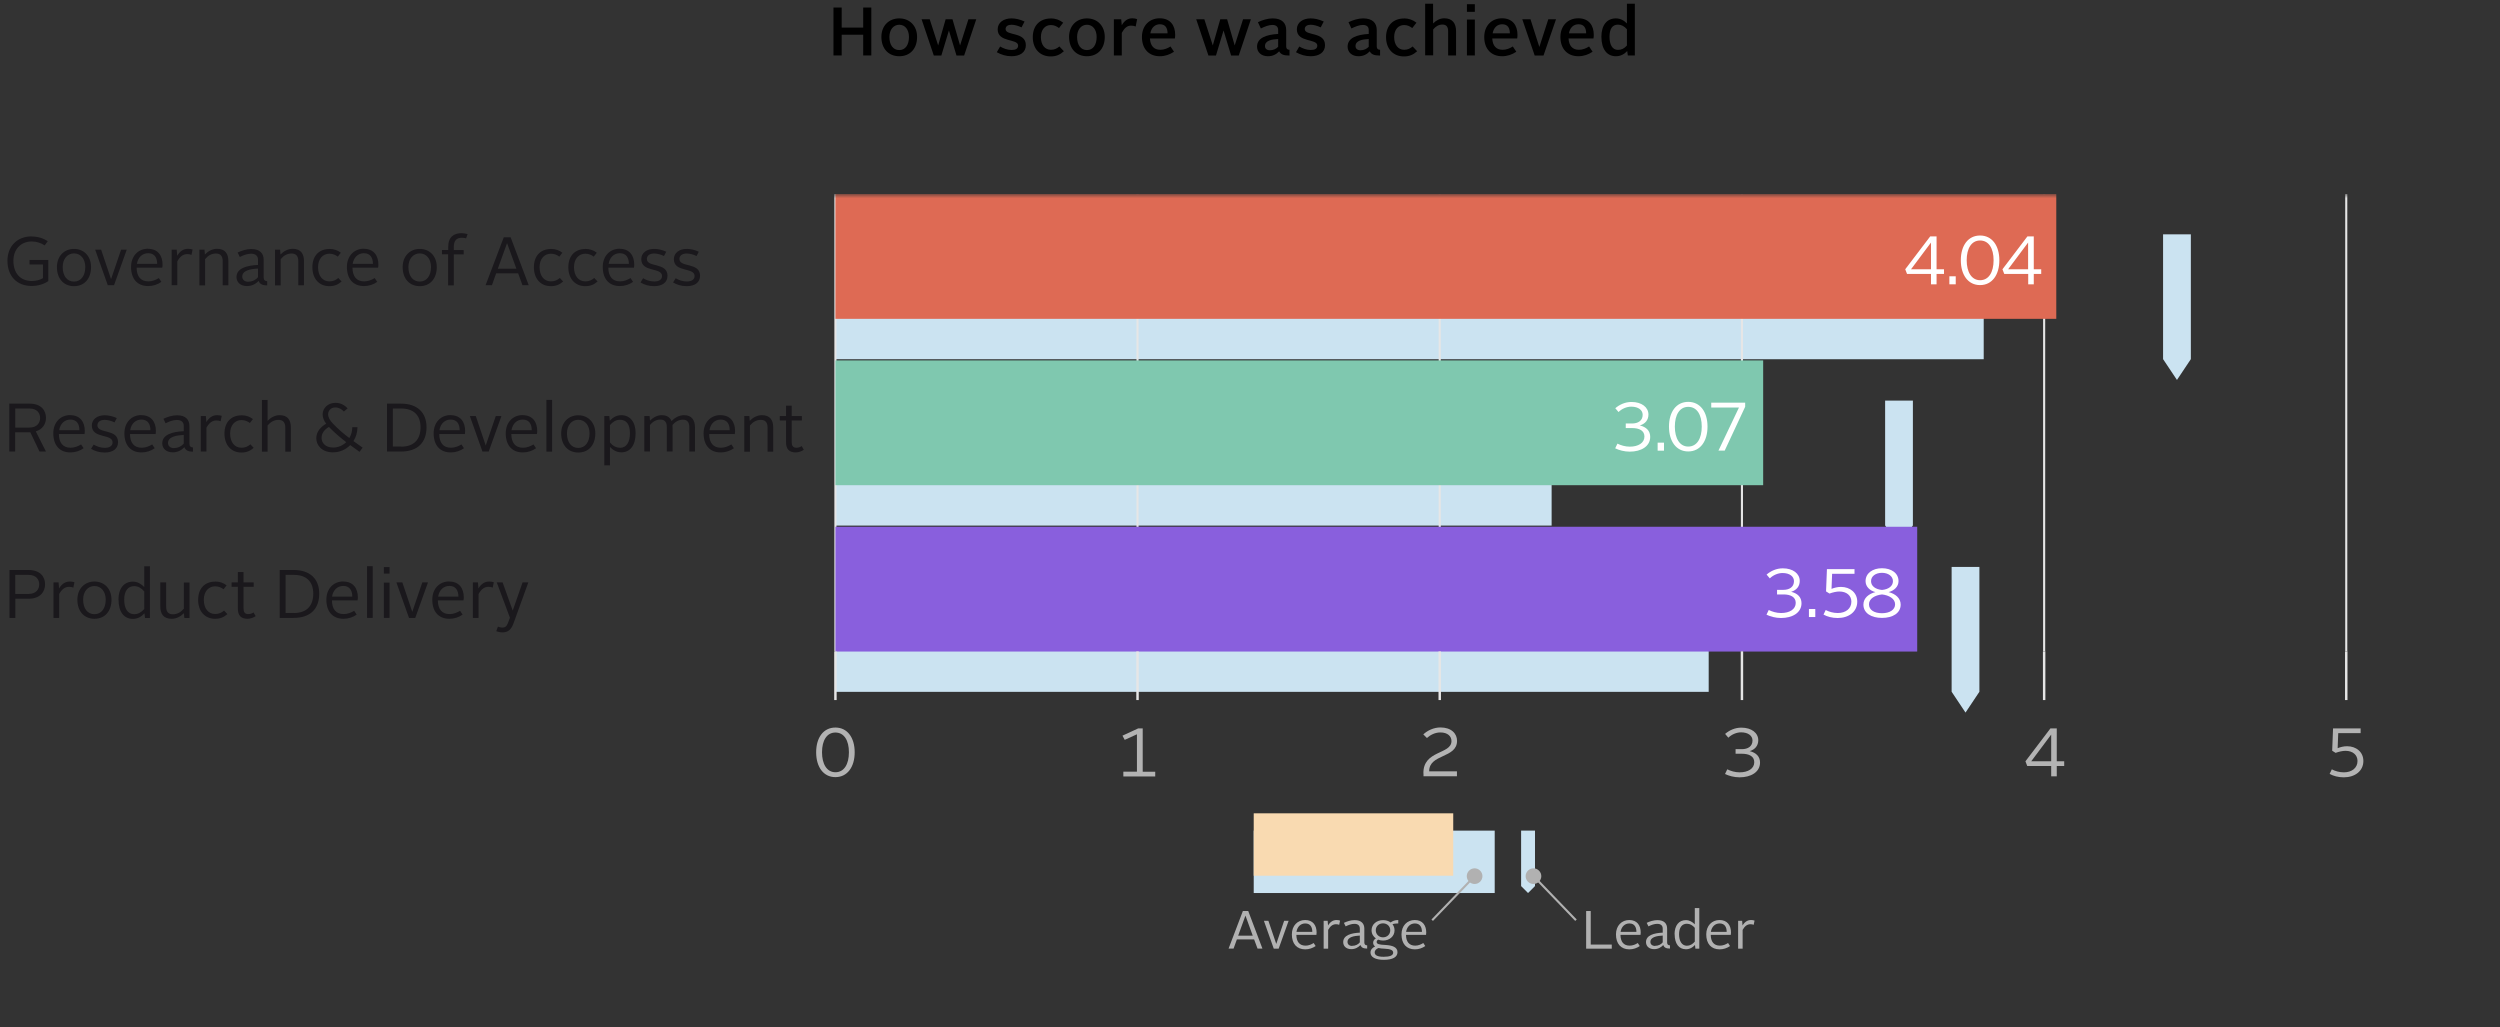
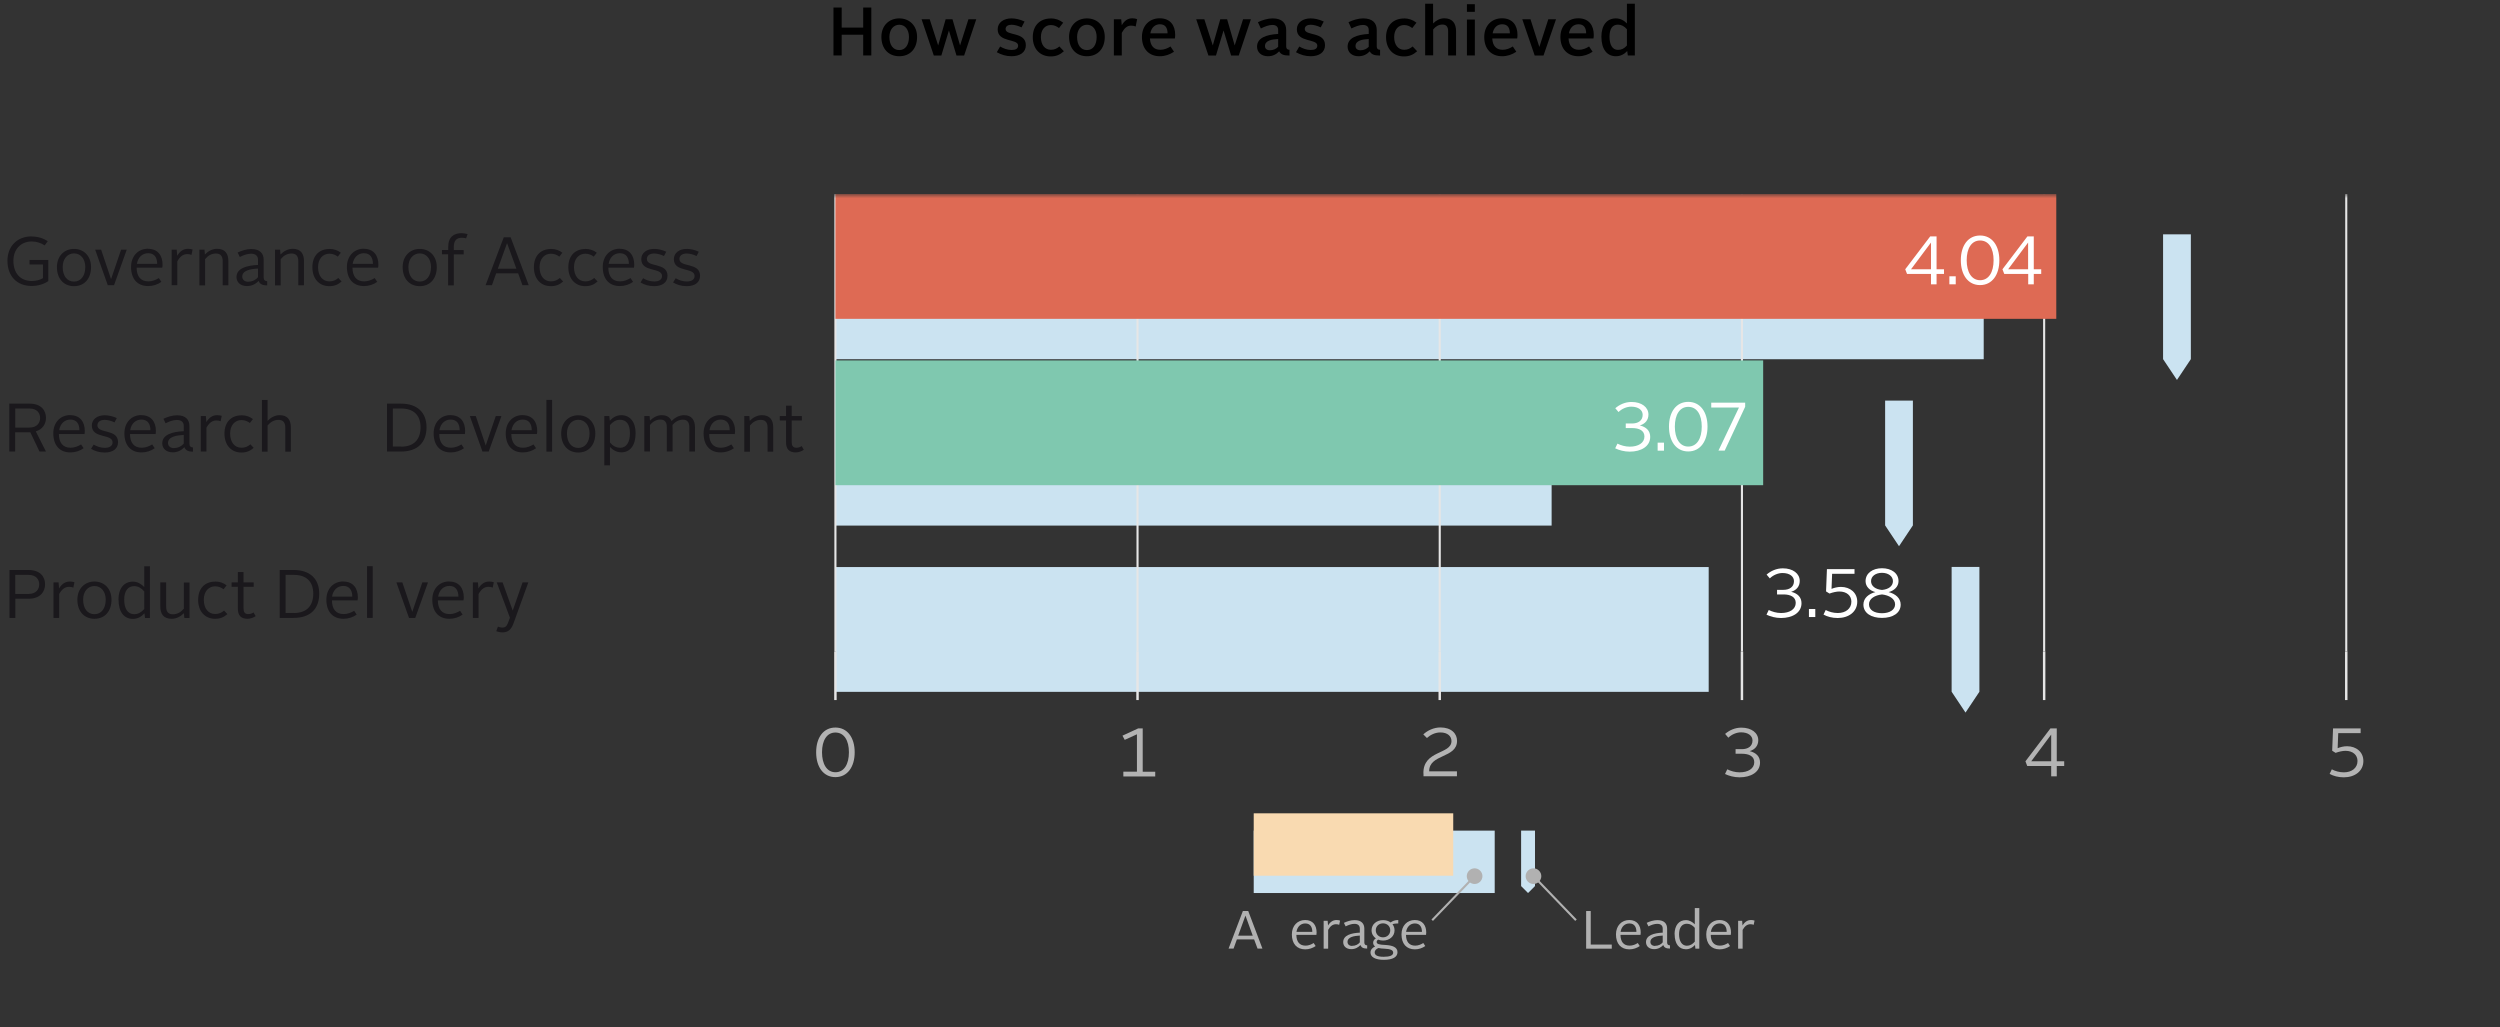
<svg xmlns="http://www.w3.org/2000/svg" width="511" height="210" viewBox="0 0 511 210" fill="none">
  <rect x="0" y="0" width="511" height="210" fill="#333333" stroke="none" />
  <path d="M6.457 48.338C7.697 48.338 8.816 48.677 9.756 49.297L9.136 50.157C8.356 49.657 7.477 49.357 6.497 49.357C4.238 49.357 2.739 50.976 2.739 53.295C2.739 55.814 4.138 57.433 6.497 57.433C7.377 57.433 8.216 57.213 8.776 56.854V54.055H6.038V53.135H9.876V57.453C8.956 58.093 7.757 58.453 6.457 58.453C3.419 58.453 1.52 56.394 1.52 53.295C1.52 50.377 3.479 48.318 6.457 48.318V48.338Z" fill="#1A181C" />
  <path d="M15.133 50.876C17.132 50.876 18.612 52.336 18.612 54.595C18.612 56.993 17.212 58.493 15.133 58.493C13.054 58.493 11.635 56.993 11.635 54.595C11.635 52.336 13.134 50.876 15.133 50.876ZM15.133 57.553C16.533 57.553 17.432 56.374 17.432 54.575C17.432 52.915 16.473 51.796 15.133 51.796C13.794 51.796 12.814 52.895 12.814 54.575C12.814 56.374 13.694 57.553 15.133 57.553Z" fill="#1A181C" />
  <path d="M19.471 51.036H20.671L22.69 57.033H22.71L24.749 51.036H25.908L23.309 58.293H22.03L19.451 51.036H19.471Z" fill="#1A181C" />
  <path d="M30.246 50.856C32.285 50.856 33.225 52.256 33.225 54.095C33.225 54.275 33.205 54.555 33.165 54.715H27.927C27.947 56.494 28.747 57.513 30.326 57.513C31.106 57.513 31.865 57.213 32.465 56.834L32.985 57.613C32.245 58.153 31.286 58.473 30.286 58.473C28.067 58.473 26.788 56.993 26.788 54.575C26.788 52.296 28.267 50.836 30.266 50.836L30.246 50.856ZM27.987 53.935H32.125C32.125 52.736 31.625 51.756 30.286 51.756C29.107 51.756 28.207 52.576 27.987 53.935Z" fill="#1A181C" />
  <path d="M35.064 51.036H36.123L36.223 52.276C36.783 51.316 37.523 50.856 38.442 50.856C38.802 50.856 39.122 50.916 39.362 50.996L39.142 52.096C38.882 51.996 38.602 51.936 38.282 51.936C37.423 51.936 36.783 52.436 36.243 53.415V58.293H35.084V51.036H35.064Z" fill="#1A181C" />
  <path d="M40.721 51.036H41.801L41.881 52.016C42.5 51.376 43.36 50.856 44.38 50.856C46.019 50.856 46.678 51.856 46.678 53.375V58.313H45.519V53.375C45.519 52.436 45.139 51.816 44.14 51.816C43.24 51.816 42.5 52.256 41.921 52.975V58.333H40.761V51.076L40.721 51.036Z" fill="#1A181C" />
  <path d="M52.736 54.155V53.095C52.736 52.376 52.316 51.856 51.316 51.856C50.557 51.856 49.737 52.156 49.017 52.536L48.578 51.616C49.357 51.236 50.397 50.896 51.356 50.896C53.155 50.896 53.895 51.836 53.895 53.115V56.734C53.895 57.233 54.175 57.473 54.615 57.473V58.333C53.595 58.333 53.115 58.053 52.855 57.413C52.296 58.033 51.496 58.473 50.477 58.473C49.197 58.473 48.338 57.733 48.338 56.634C48.338 54.815 50.477 54.255 52.716 54.155H52.736ZM50.757 57.573C51.636 57.573 52.356 57.153 52.736 56.654V54.895C51.276 54.974 49.517 55.234 49.517 56.554C49.517 57.193 50.017 57.593 50.757 57.593V57.573Z" fill="#1A181C" />
  <path d="M56.174 51.036H57.253L57.333 52.016C57.953 51.376 58.813 50.856 59.832 50.856C61.471 50.856 62.131 51.856 62.131 53.375V58.313H60.972V53.375C60.972 52.436 60.592 51.816 59.592 51.816C58.693 51.816 57.953 52.256 57.373 52.975V58.333H56.214V51.076L56.174 51.036Z" fill="#1A181C" />
  <path d="M67.309 50.876C68.268 50.876 69.068 51.176 69.668 51.656L69.048 52.456C68.648 52.156 68.088 51.856 67.329 51.856C65.989 51.856 65.01 52.915 65.01 54.595C65.01 56.394 65.929 57.513 67.329 57.513C68.128 57.513 68.668 57.233 69.148 56.814L69.828 57.533C69.108 58.173 68.368 58.493 67.309 58.493C65.27 58.493 63.85 57.014 63.85 54.615C63.85 52.216 65.29 50.896 67.309 50.896V50.876Z" fill="#1A181C" />
  <path d="M74.365 50.856C76.404 50.856 77.344 52.256 77.344 54.095C77.344 54.275 77.324 54.555 77.284 54.715H72.046C72.066 56.494 72.866 57.513 74.445 57.513C75.225 57.513 75.985 57.213 76.584 56.834L77.104 57.613C76.364 58.153 75.405 58.473 74.405 58.473C72.186 58.473 70.907 56.993 70.907 54.575C70.907 52.296 72.386 50.836 74.385 50.836L74.365 50.856ZM72.086 53.935H76.225C76.225 52.736 75.725 51.756 74.385 51.756C73.206 51.756 72.306 52.576 72.086 53.935Z" fill="#1A181C" />
  <path d="M85.8 50.876C87.799 50.876 89.278 52.336 89.278 54.595C89.278 56.993 87.879 58.493 85.8 58.493C83.721 58.493 82.302 56.993 82.302 54.595C82.302 52.336 83.801 50.876 85.8 50.876ZM85.8 57.553C87.199 57.553 88.099 56.374 88.099 54.575C88.099 52.915 87.139 51.796 85.8 51.796C84.461 51.796 83.481 52.895 83.481 54.575C83.481 56.374 84.361 57.553 85.8 57.553Z" fill="#1A181C" />
  <path d="M91.617 51.976H90.338V51.096H91.617V50.477C91.617 48.398 92.777 47.658 94.396 47.658C94.796 47.658 95.275 47.758 95.575 47.858L95.275 48.717C95.056 48.657 94.736 48.597 94.416 48.597C93.356 48.597 92.757 49.137 92.757 50.477V51.116H94.776V51.996H92.757V58.333H91.597V51.996L91.617 51.976Z" fill="#1A181C" />
  <path d="M102.952 48.498H104.371L108.07 58.293H106.79L105.911 55.874H101.413L100.553 58.293H99.254L102.972 48.498H102.952ZM101.752 54.934H105.551L103.652 49.717H103.632L101.752 54.934Z" fill="#1A181C" />
  <path d="M112.587 50.876C113.547 50.876 114.347 51.176 114.946 51.656L114.327 52.456C113.927 52.156 113.367 51.856 112.607 51.856C111.268 51.856 110.288 52.915 110.288 54.595C110.288 56.394 111.208 57.513 112.607 57.513C113.407 57.513 113.947 57.233 114.427 56.814L115.106 57.533C114.387 58.173 113.647 58.493 112.587 58.493C110.548 58.493 109.129 57.014 109.129 54.615C109.129 52.216 110.568 50.896 112.587 50.896V50.876Z" fill="#1A181C" />
  <path d="M119.624 50.876C120.584 50.876 121.383 51.176 121.983 51.656L121.363 52.456C120.963 52.156 120.404 51.856 119.644 51.856C118.305 51.856 117.325 52.915 117.325 54.595C117.325 56.394 118.245 57.513 119.644 57.513C120.444 57.513 120.983 57.233 121.463 56.814L122.143 57.533C121.423 58.173 120.684 58.493 119.624 58.493C117.585 58.493 116.166 57.014 116.166 54.615C116.166 52.216 117.605 50.896 119.624 50.896V50.876Z" fill="#1A181C" />
  <path d="M126.661 50.856C128.7 50.856 129.639 52.256 129.639 54.095C129.639 54.275 129.619 54.555 129.579 54.715H124.342C124.362 56.494 125.161 57.513 126.741 57.513C127.52 57.513 128.28 57.213 128.88 56.834L129.399 57.613C128.66 58.153 127.7 58.473 126.701 58.473C124.482 58.473 123.202 56.993 123.202 54.575C123.202 52.296 124.682 50.836 126.681 50.836L126.661 50.856ZM124.402 53.935H128.54C128.54 52.736 128.04 51.756 126.701 51.756C125.521 51.756 124.622 52.576 124.402 53.935Z" fill="#1A181C" />
  <path d="M131.459 56.874C132.038 57.233 132.858 57.533 133.717 57.533C134.717 57.533 135.317 57.133 135.317 56.414C135.317 54.595 131.079 55.734 131.079 52.975C131.079 51.676 132.198 50.876 133.697 50.876C134.517 50.876 135.397 51.076 136.176 51.456L135.717 52.336C135.137 52.036 134.337 51.816 133.697 51.816C132.818 51.816 132.218 52.236 132.218 52.935C132.218 54.735 136.436 53.555 136.436 56.374C136.436 57.713 135.397 58.493 133.697 58.493C132.618 58.493 131.658 58.193 130.919 57.733L131.439 56.894L131.459 56.874Z" fill="#1A181C" />
  <path d="M138.115 56.874C138.695 57.233 139.515 57.533 140.374 57.533C141.374 57.533 141.974 57.133 141.974 56.414C141.974 54.595 137.736 55.734 137.736 52.975C137.736 51.676 138.855 50.876 140.354 50.876C141.174 50.876 142.054 51.076 142.833 51.456L142.373 52.336C141.794 52.036 140.994 51.816 140.354 51.816C139.475 51.816 138.875 52.236 138.875 52.935C138.875 54.735 143.093 53.555 143.093 56.374C143.093 57.713 142.054 58.493 140.354 58.493C139.275 58.493 138.315 58.193 137.576 57.733L138.095 56.894L138.115 56.874Z" fill="#1A181C" />
  <path d="M1.919 82.501H6.018C8.516 82.501 9.396 83.981 9.396 85.42C9.396 86.6 8.756 87.739 7.317 88.179L9.396 92.297H8.077L6.197 88.359H3.099V92.297H1.899V82.501H1.919ZM5.998 87.399C7.577 87.399 8.197 86.42 8.197 85.44C8.197 84.461 7.597 83.501 6.018 83.501H3.119V87.399H5.998Z" fill="#1A181C" />
  <path d="M14.354 84.86C16.393 84.86 17.332 86.26 17.332 88.099C17.332 88.279 17.312 88.559 17.272 88.719H12.035C12.055 90.498 12.854 91.517 14.434 91.517C15.213 91.517 15.973 91.217 16.573 90.838L17.092 91.617C16.353 92.157 15.393 92.477 14.394 92.477C12.175 92.477 10.895 90.998 10.895 88.579C10.895 86.3 12.374 84.84 14.374 84.84L14.354 84.86ZM12.095 87.939H16.233C16.233 86.74 15.733 85.76 14.394 85.76C13.214 85.76 12.315 86.58 12.095 87.939Z" fill="#1A181C" />
  <path d="M19.151 90.878C19.731 91.237 20.551 91.537 21.41 91.537C22.41 91.537 23.009 91.137 23.009 90.418C23.009 88.599 18.771 89.738 18.771 86.979C18.771 85.68 19.891 84.88 21.39 84.88C22.21 84.88 23.09 85.08 23.869 85.46L23.409 86.34C22.83 86.04 22.03 85.82 21.39 85.82C20.511 85.82 19.911 86.24 19.911 86.939C19.911 88.739 24.129 87.559 24.129 90.378C24.129 91.717 23.09 92.497 21.39 92.497C20.311 92.497 19.351 92.197 18.612 91.737L19.131 90.897L19.151 90.878Z" fill="#1A181C" />
  <path d="M28.887 84.86C30.926 84.86 31.865 86.26 31.865 88.099C31.865 88.279 31.845 88.559 31.805 88.719H26.568C26.588 90.498 27.387 91.517 28.967 91.517C29.746 91.517 30.506 91.217 31.106 90.838L31.625 91.617C30.886 92.157 29.926 92.477 28.927 92.477C26.708 92.477 25.428 90.998 25.428 88.579C25.428 86.3 26.908 84.84 28.907 84.84L28.887 84.86ZM26.608 87.939H30.746C30.746 86.74 30.246 85.76 28.907 85.76C27.727 85.76 26.828 86.58 26.608 87.939Z" fill="#1A181C" />
  <path d="M37.563 88.139V87.079C37.563 86.36 37.143 85.84 36.143 85.84C35.384 85.84 34.564 86.14 33.844 86.52L33.405 85.6C34.184 85.22 35.224 84.88 36.183 84.88C37.983 84.88 38.722 85.82 38.722 87.099V90.718C38.722 91.217 39.002 91.457 39.442 91.457V92.317C38.422 92.317 37.943 92.037 37.683 91.397C37.123 92.017 36.323 92.457 35.304 92.457C34.024 92.457 33.165 91.717 33.165 90.618C33.165 88.799 35.304 88.239 37.543 88.139H37.563ZM35.584 91.577C36.463 91.577 37.183 91.157 37.563 90.658V88.898C36.103 88.978 34.344 89.238 34.344 90.558C34.344 91.197 34.844 91.597 35.584 91.597V91.577Z" fill="#1A181C" />
  <path d="M41.021 85.04H42.081L42.181 86.28C42.74 85.32 43.48 84.86 44.4 84.86C44.759 84.86 45.079 84.92 45.319 85L45.099 86.1C44.839 86 44.559 85.94 44.239 85.94C43.38 85.94 42.74 86.44 42.2 87.419V92.297H41.041V85.04H41.021Z" fill="#1A181C" />
  <path d="M49.337 84.88C50.297 84.88 51.096 85.18 51.696 85.66L51.076 86.46C50.676 86.16 50.117 85.86 49.357 85.86C48.018 85.86 47.038 86.919 47.038 88.599C47.038 90.398 47.958 91.517 49.357 91.517C50.157 91.517 50.697 91.237 51.176 90.818L51.856 91.537C51.136 92.177 50.397 92.497 49.337 92.497C47.298 92.497 45.879 91.017 45.879 88.619C45.879 86.22 47.318 84.9 49.337 84.9V84.88Z" fill="#1A181C" />
  <path d="M53.535 81.742H54.695V86.02C55.314 85.38 56.154 84.86 57.154 84.86C58.813 84.86 59.452 85.86 59.452 87.379V92.317H58.313V87.379C58.313 86.44 57.933 85.82 56.914 85.82C56.034 85.82 55.294 86.26 54.695 86.959V92.317H53.535V81.742Z" fill="#1A181C" />
-   <path d="M66.669 86.6C66.209 86 65.949 85.38 65.949 84.701C65.949 83.421 67.009 82.342 68.568 82.342C69.648 82.342 70.467 82.821 71.047 83.481L70.287 84.121C69.847 83.621 69.248 83.281 68.528 83.281C67.629 83.281 67.069 83.941 67.069 84.68C67.069 85.3 67.429 85.92 67.988 86.52C69.028 87.619 70.147 88.599 71.407 89.538C71.787 88.898 72.007 88.139 72.007 87.319H73.066C73.066 88.359 72.766 89.338 72.246 90.158C72.846 90.598 73.486 91.058 74.126 91.497L73.486 92.357C72.846 91.917 72.226 91.457 71.587 90.978C70.687 91.897 69.468 92.457 68.048 92.457C65.829 92.457 64.65 91.058 64.65 89.578C64.65 88.219 65.57 87.239 66.709 86.58L66.669 86.6ZM67.249 87.259C66.369 87.759 65.729 88.499 65.729 89.498C65.729 90.558 66.549 91.477 68.088 91.477C69.128 91.477 70.067 91.058 70.767 90.378C69.528 89.418 68.328 88.399 67.249 87.279V87.259Z" fill="#1A181C" />
  <path d="M79.103 82.501H81.942C85.34 82.501 87.179 84.341 87.179 87.339C87.179 90.338 85.48 92.297 81.942 92.297H79.103V82.501ZM82.002 91.297C84.641 91.297 85.96 89.798 85.96 87.339C85.96 84.88 84.561 83.501 82.002 83.501H80.303V91.277H82.002V91.297Z" fill="#1A181C" />
  <path d="M92.097 84.86C94.136 84.86 95.076 86.26 95.076 88.099C95.076 88.279 95.056 88.559 95.016 88.719H89.778C89.798 90.498 90.598 91.517 92.177 91.517C92.957 91.517 93.716 91.217 94.316 90.838L94.836 91.617C94.096 92.157 93.136 92.477 92.137 92.477C89.918 92.477 88.639 90.998 88.639 88.579C88.639 86.3 90.118 84.84 92.117 84.84L92.097 84.86ZM89.818 87.939H93.956C93.956 86.74 93.456 85.76 92.117 85.76C90.938 85.76 90.038 86.58 89.818 87.939Z" fill="#1A181C" />
  <path d="M96.055 85.04H97.255L99.274 91.037H99.294L101.333 85.04H102.492L99.893 92.297H98.614L96.035 85.04H96.055Z" fill="#1A181C" />
  <path d="M106.83 84.86C108.869 84.86 109.809 86.26 109.809 88.099C109.809 88.279 109.789 88.559 109.749 88.719H104.511C104.531 90.498 105.331 91.517 106.91 91.517C107.69 91.517 108.449 91.217 109.049 90.838L109.569 91.617C108.829 92.157 107.87 92.477 106.87 92.477C104.651 92.477 103.372 90.998 103.372 88.579C103.372 86.3 104.851 84.84 106.85 84.84L106.83 84.86ZM104.551 87.939H108.689C108.689 86.74 108.189 85.76 106.85 85.76C105.671 85.76 104.771 86.58 104.551 87.939Z" fill="#1A181C" />
  <path d="M111.688 81.742H112.847V92.317H111.688V81.742Z" fill="#1A181C" />
  <path d="M118.205 84.88C120.204 84.88 121.683 86.34 121.683 88.599C121.683 90.998 120.284 92.497 118.205 92.497C116.126 92.497 114.706 90.998 114.706 88.599C114.706 86.34 116.206 84.88 118.205 84.88ZM118.205 91.557C119.604 91.557 120.504 90.378 120.504 88.579C120.504 86.919 119.544 85.8 118.205 85.8C116.865 85.8 115.886 86.899 115.886 88.579C115.886 90.378 116.765 91.557 118.205 91.557Z" fill="#1A181C" />
  <path d="M124.662 95.116H123.522V85.04H124.542L124.642 86C125.241 85.34 126.021 84.86 126.981 84.86C128.74 84.86 129.919 86.2 129.919 88.539C129.919 91.037 128.8 92.457 127.001 92.457C126.041 92.457 125.281 91.997 124.682 91.357V95.096L124.662 95.116ZM126.721 91.537C128.04 91.537 128.76 90.398 128.76 88.559C128.76 86.719 128.02 85.8 126.721 85.8C125.901 85.8 125.261 86.22 124.682 86.879V90.458C125.261 91.138 125.941 91.517 126.741 91.517L126.721 91.537Z" fill="#1A181C" />
  <path d="M131.698 85.04H132.778L132.858 85.98C133.478 85.36 134.317 84.86 135.257 84.86C136.316 84.86 136.956 85.32 137.256 86.06C137.955 85.36 138.835 84.86 139.835 84.86C141.374 84.86 142.054 85.86 142.054 87.359V92.297H140.894V87.319C140.894 86.38 140.534 85.78 139.575 85.78C138.775 85.78 138.035 86.18 137.456 86.859C137.456 87.019 137.476 87.219 137.476 87.399V92.277H136.296V87.299C136.296 86.36 135.936 85.76 134.977 85.76C134.157 85.76 133.398 86.18 132.858 86.879V92.277H131.698V85.02V85.04Z" fill="#1A181C" />
  <path d="M147.271 84.86C149.31 84.86 150.25 86.26 150.25 88.099C150.25 88.279 150.23 88.559 150.19 88.719H144.952C144.972 90.498 145.772 91.517 147.351 91.517C148.131 91.517 148.89 91.217 149.49 90.838L150.01 91.617C149.27 92.157 148.311 92.477 147.311 92.477C145.092 92.477 143.813 90.998 143.813 88.579C143.813 86.3 145.292 84.84 147.291 84.84L147.271 84.86ZM145.012 87.939H149.15C149.15 86.74 148.65 85.76 147.311 85.76C146.132 85.76 145.232 86.58 145.012 87.939Z" fill="#1A181C" />
  <path d="M152.089 85.04H153.168L153.248 86.02C153.868 85.38 154.728 84.86 155.747 84.86C157.386 84.86 158.046 85.86 158.046 87.379V92.317H156.887V87.379C156.887 86.44 156.507 85.82 155.507 85.82C154.608 85.82 153.868 86.26 153.288 86.979V92.337H152.129V85.08L152.089 85.04Z" fill="#1A181C" />
  <path d="M160.665 85.94H159.385V85.04H160.665V82.921H161.824V85.04H163.903V85.94H161.824V90.358C161.824 91.097 162.084 91.517 162.784 91.517C163.184 91.517 163.543 91.397 163.863 91.177L164.303 91.937C163.863 92.237 163.244 92.477 162.644 92.477C161.264 92.477 160.665 91.757 160.665 90.378V85.94Z" fill="#1A181C" />
  <path d="M1.919 116.505H5.818C8.316 116.505 9.216 117.985 9.216 119.424C9.216 120.863 8.316 122.383 5.818 122.383H3.139V126.301H1.939V116.505H1.919ZM5.798 121.403C7.417 121.403 8.017 120.404 8.017 119.444C8.017 118.485 7.417 117.505 5.818 117.505H3.119V121.403H5.798Z" fill="#1A181C" />
  <path d="M10.915 119.044H11.975L12.075 120.284C12.634 119.324 13.374 118.864 14.294 118.864C14.653 118.864 14.973 118.924 15.213 119.004L14.993 120.104C14.733 120.004 14.454 119.944 14.134 119.944C13.274 119.944 12.634 120.444 12.095 121.423V126.301H10.935V119.044H10.915Z" fill="#1A181C" />
  <path d="M19.311 118.864C21.31 118.864 22.79 120.324 22.79 122.583C22.79 124.982 21.39 126.481 19.311 126.481C17.232 126.481 15.813 124.982 15.813 122.583C15.813 120.324 17.312 118.864 19.311 118.864ZM19.311 125.541C20.711 125.541 21.61 124.362 21.61 122.563C21.61 120.903 20.651 119.784 19.311 119.784C17.972 119.784 16.992 120.883 16.992 122.563C16.992 124.362 17.872 125.541 19.311 125.541Z" fill="#1A181C" />
  <path d="M24.209 122.563C24.209 120.224 25.388 118.884 27.168 118.884C28.107 118.884 28.867 119.364 29.486 119.984V115.746H30.646V126.321H29.646L29.526 125.361C28.907 126.041 28.147 126.501 27.168 126.501C25.348 126.501 24.229 125.081 24.229 122.583L24.209 122.563ZM29.486 124.462V120.883C28.907 120.224 28.247 119.804 27.427 119.804C26.148 119.804 25.388 120.803 25.388 122.563C25.388 124.402 26.108 125.541 27.427 125.541C28.227 125.541 28.887 125.161 29.486 124.482V124.462Z" fill="#1A181C" />
  <path d="M32.805 119.044H33.964V123.982C33.964 124.922 34.304 125.561 35.344 125.561C36.243 125.561 36.983 125.121 37.583 124.402V119.064H38.742V126.321H37.683L37.583 125.341C36.963 125.981 36.103 126.481 35.084 126.481C33.425 126.481 32.765 125.481 32.765 123.962V119.044H32.805Z" fill="#1A181C" />
  <path d="M43.96 118.864C44.919 118.864 45.719 119.164 46.319 119.644L45.699 120.444C45.299 120.144 44.739 119.844 43.98 119.844C42.64 119.844 41.661 120.903 41.661 122.583C41.661 124.382 42.58 125.501 43.98 125.501C44.779 125.501 45.319 125.221 45.799 124.802L46.478 125.521C45.759 126.161 45.019 126.481 43.96 126.481C41.921 126.481 40.501 125.001 40.501 122.603C40.501 120.204 41.941 118.884 43.96 118.884V118.864Z" fill="#1A181C" />
  <path d="M48.617 119.944H47.338V119.044H48.617V116.925H49.777V119.044H51.856V119.944H49.777V124.362C49.777 125.101 50.037 125.521 50.736 125.521C51.136 125.521 51.496 125.401 51.816 125.181L52.256 125.941C51.816 126.241 51.196 126.481 50.596 126.481C49.217 126.481 48.617 125.761 48.617 124.382V119.944Z" fill="#1A181C" />
  <path d="M57.173 116.505H60.012C63.41 116.505 65.25 118.345 65.25 121.343C65.25 124.342 63.55 126.301 60.012 126.301H57.173V116.505ZM60.072 125.301C62.711 125.301 64.03 123.802 64.03 121.343C64.03 118.884 62.631 117.505 60.072 117.505H58.373V125.281H60.072V125.301Z" fill="#1A181C" />
  <path d="M70.167 118.864C72.206 118.864 73.146 120.264 73.146 122.103C73.146 122.283 73.126 122.563 73.086 122.723H67.848C67.868 124.502 68.668 125.521 70.247 125.521C71.027 125.521 71.787 125.221 72.386 124.842L72.906 125.621C72.166 126.161 71.207 126.481 70.207 126.481C67.988 126.481 66.709 125.002 66.709 122.583C66.709 120.304 68.188 118.844 70.187 118.844L70.167 118.864ZM67.888 121.943H72.007C72.007 120.744 71.507 119.764 70.167 119.764C68.988 119.764 68.088 120.584 67.868 121.943H67.888Z" fill="#1A181C" />
  <path d="M75.025 115.726H76.184V126.301H75.025V115.726Z" fill="#1A181C" />
-   <path d="M78.463 115.906H79.623V117.245H78.463V115.906ZM78.463 119.084H79.623V126.301H78.463V119.084Z" fill="#1A181C" />
  <path d="M81.042 119.044H82.242L84.261 125.041H84.281L86.32 119.044H87.479L84.88 126.301H83.601L81.022 119.044H81.042Z" fill="#1A181C" />
  <path d="M91.817 118.864C93.856 118.864 94.796 120.264 94.796 122.103C94.796 122.283 94.776 122.563 94.736 122.723H89.498C89.518 124.502 90.318 125.521 91.897 125.521C92.677 125.521 93.436 125.221 94.036 124.842L94.556 125.621C93.816 126.161 92.857 126.481 91.857 126.481C89.638 126.481 88.359 125.002 88.359 122.583C88.359 120.304 89.838 118.844 91.837 118.844L91.817 118.864ZM89.558 121.943H93.696C93.696 120.744 93.197 119.764 91.857 119.764C90.678 119.764 89.778 120.584 89.558 121.943Z" fill="#1A181C" />
  <path d="M96.635 119.044H97.694L97.794 120.284C98.354 119.324 99.094 118.864 100.013 118.864C100.373 118.864 100.693 118.924 100.933 119.004L100.713 120.104C100.453 120.004 100.173 119.944 99.853 119.944C98.994 119.944 98.354 120.444 97.814 121.423V126.301H96.655V119.044H96.635Z" fill="#1A181C" />
  <path d="M102.652 128.28C103.192 128.28 103.532 128.08 103.792 127.42L104.231 126.261L101.533 119.044H102.732L104.791 124.782H104.811L106.81 119.044H107.99L104.931 127.5C104.411 128.88 103.672 129.26 102.692 129.26C102.252 129.26 101.772 129.16 101.433 129.02L101.772 128.08C102.052 128.2 102.372 128.28 102.652 128.28Z" fill="#1A181C" />
  <path d="M170.76 47.918H405.47V73.426H170.76L170.76 47.918Z" fill="#CBE3F1" />
  <path d="M170.76 81.922H317.151V107.43H170.76V81.922Z" fill="#CBE3F1" />
  <path d="M170.76 115.906H349.256V141.414H170.76V115.906Z" fill="#CBE3F1" />
  <path d="M442.152 47.898H447.81V73.406L444.971 77.664L442.132 73.406V47.898H442.152Z" fill="#CBE3F1" />
  <path d="M385.339 81.882H390.996V107.39L388.158 111.648L385.319 107.39V81.882H385.339Z" fill="#CBE3F1" />
  <path d="M398.933 115.886H404.59V141.394L401.751 145.652L398.913 141.394V115.886H398.933Z" fill="#CBE3F1" />
  <path d="M305.517 169.78H256.26V182.534H305.517V169.78Z" fill="#CBE3F1" />
  <path d="M313.753 181.115L312.333 182.534L310.914 181.115V169.78H313.753V181.115Z" fill="#CBE3F1" />
  <path d="M297.041 166.242H256.26V178.996H297.041V166.242Z" fill="#F9DAB1" />
  <path d="M292.743 188.092L301.478 179.016" stroke="#B1B1B1" stroke-width="0.43" />
  <path d="M302.558 180.196C303.178 179.556 303.158 178.556 302.518 177.937C301.878 177.317 300.879 177.337 300.259 177.977C299.639 178.616 299.659 179.616 300.299 180.235C300.939 180.855 301.938 180.835 302.558 180.196Z" fill="#B1B1B1" />
  <path d="M254.021 186.213H255.14L258.039 193.889H257.039L256.34 192.01H252.821L252.142 193.889H251.122L254.041 186.213H254.021ZM253.081 191.25H256.06L254.581 187.172H254.561L253.081 191.25Z" fill="#B1B1B1" />
-   <path d="M258.319 188.212H259.258L260.858 192.91H260.878L262.477 188.212H263.396L261.357 193.909H260.358L258.339 188.212H258.319Z" fill="#B1B1B1" />
  <path d="M266.775 188.052C268.374 188.052 269.114 189.151 269.114 190.611C269.114 190.751 269.094 190.971 269.074 191.09H264.976C264.996 192.49 265.615 193.289 266.855 193.289C267.474 193.289 268.054 193.05 268.514 192.75L268.914 193.369C268.334 193.789 267.574 194.049 266.795 194.049C265.056 194.049 264.056 192.89 264.056 190.99C264.056 189.211 265.215 188.052 266.775 188.052ZM264.996 190.471H268.234C268.234 189.531 267.854 188.752 266.795 188.752C265.875 188.752 265.176 189.391 264.996 190.471Z" fill="#B1B1B1" />
  <path d="M270.553 188.212H271.373L271.453 189.171C271.892 188.432 272.472 188.052 273.192 188.052C273.472 188.052 273.711 188.092 273.911 188.172L273.731 189.031C273.532 188.951 273.312 188.911 273.072 188.911C272.412 188.911 271.892 189.311 271.473 190.071V193.909H270.553V188.212Z" fill="#B1B1B1" />
  <path d="M277.949 190.651V189.811C277.949 189.231 277.61 188.831 276.85 188.831C276.25 188.831 275.611 189.071 275.051 189.351L274.691 188.632C275.311 188.332 276.11 188.072 276.87 188.072C278.289 188.072 278.869 188.811 278.869 189.811V192.65C278.869 193.049 279.089 193.229 279.449 193.229V193.889C278.649 193.889 278.269 193.669 278.069 193.169C277.63 193.649 277.01 194.009 276.21 194.009C275.211 194.009 274.551 193.429 274.551 192.57C274.551 191.15 276.21 190.711 277.969 190.631L277.949 190.651ZM276.39 193.329C277.09 193.329 277.65 193.01 277.949 192.61V191.23C276.81 191.29 275.431 191.51 275.431 192.53C275.431 193.03 275.81 193.349 276.39 193.349V193.329Z" fill="#B1B1B1" />
  <path d="M281.088 193.469C280.808 193.269 280.668 193.01 280.668 192.69C280.668 192.31 280.908 191.99 281.228 191.81C280.708 191.45 280.348 190.871 280.348 190.151C280.348 188.911 281.388 188.072 282.707 188.072C283.307 188.072 283.847 188.252 284.247 188.552C284.646 188.252 285.106 188.052 285.806 188.052V188.752C285.306 188.752 284.946 188.792 284.626 188.911C284.886 189.251 285.046 189.671 285.046 190.151C285.046 191.45 283.927 192.25 282.707 192.25C282.347 192.25 282.028 192.19 281.708 192.07C281.508 192.17 281.388 192.35 281.388 192.53C281.388 193.01 281.988 193.09 283.147 193.149C284.606 193.229 285.646 193.589 285.646 194.629C285.646 195.608 284.706 196.188 282.867 196.188C281.128 196.188 280.128 195.648 280.128 194.689C280.128 194.129 280.508 193.709 281.088 193.449V193.469ZM281.788 193.769C281.328 193.929 280.988 194.249 280.988 194.689C280.988 195.268 281.608 195.568 282.807 195.568C284.087 195.568 284.766 195.288 284.766 194.729C284.766 194.149 284.107 193.969 282.947 193.909C282.487 193.909 282.088 193.849 281.768 193.769H281.788ZM284.167 190.151C284.167 189.331 283.527 188.732 282.687 188.732C281.848 188.732 281.208 189.331 281.208 190.151C281.208 190.971 281.848 191.59 282.687 191.59C283.527 191.59 284.167 190.99 284.167 190.151Z" fill="#B1B1B1" />
  <path d="M289.184 188.052C290.783 188.052 291.523 189.151 291.523 190.611C291.523 190.751 291.503 190.971 291.483 191.09H287.385C287.405 192.49 288.025 193.289 289.264 193.289C289.884 193.289 290.464 193.05 290.923 192.75L291.323 193.369C290.743 193.789 289.984 194.049 289.204 194.049C287.465 194.049 286.465 192.89 286.465 190.99C286.465 189.211 287.625 188.052 289.184 188.052ZM287.405 190.471H290.644C290.644 189.531 290.264 188.752 289.204 188.752C288.285 188.752 287.585 189.391 287.405 190.471Z" fill="#B1B1B1" />
  <path d="M322.129 188.092L313.393 179.016" stroke="#B1B1B1" stroke-width="0.43" />
  <path d="M314.592 177.977C313.973 177.337 312.973 177.317 312.333 177.937C311.694 178.556 311.674 179.556 312.293 180.196C312.913 180.835 313.913 180.855 314.552 180.235C315.192 179.616 315.212 178.616 314.592 177.977Z" fill="#B1B1B1" />
  <path d="M324.208 186.213H325.147V193.069H329.445V193.909H324.208V186.233V186.213Z" fill="#B1B1B1" />
  <path d="M333.024 188.052C334.623 188.052 335.362 189.151 335.362 190.611C335.362 190.751 335.343 190.971 335.323 191.09H331.224C331.244 192.49 331.864 193.289 333.104 193.289C333.723 193.289 334.303 193.05 334.763 192.75L335.163 193.369C334.583 193.789 333.823 194.049 333.044 194.049C331.304 194.049 330.305 192.89 330.305 190.99C330.305 189.211 331.464 188.052 333.024 188.052ZM331.244 190.471H334.483C334.483 189.531 334.103 188.752 333.044 188.752C332.124 188.752 331.424 189.391 331.244 190.471Z" fill="#B1B1B1" />
  <path d="M339.86 190.651V189.811C339.86 189.231 339.521 188.831 338.741 188.831C338.141 188.831 337.501 189.071 336.942 189.351L336.582 188.632C337.202 188.332 338.001 188.072 338.761 188.072C340.18 188.072 340.76 188.811 340.76 189.811V192.65C340.76 193.049 340.98 193.229 341.34 193.229V193.889C340.54 193.889 340.16 193.669 339.96 193.169C339.521 193.649 338.901 194.009 338.101 194.009C337.102 194.009 336.442 193.429 336.442 192.57C336.442 191.15 338.101 190.711 339.86 190.631V190.651ZM338.301 193.329C339.001 193.329 339.561 193.01 339.86 192.61V191.23C338.721 191.29 337.342 191.51 337.342 192.53C337.342 193.03 337.721 193.349 338.301 193.349V193.329Z" fill="#B1B1B1" />
  <path d="M342.279 190.971C342.279 189.131 343.199 188.072 344.598 188.072C345.338 188.072 345.938 188.452 346.417 188.931V185.613H347.337V193.909H346.537L346.457 193.149C345.977 193.669 345.378 194.029 344.598 194.029C343.179 194.029 342.299 192.91 342.299 190.951L342.279 190.971ZM346.417 192.47V189.651C345.958 189.131 345.438 188.812 344.798 188.812C343.779 188.812 343.199 189.611 343.199 190.971C343.199 192.33 343.759 193.309 344.798 193.309C345.418 193.309 345.938 193.01 346.417 192.47Z" fill="#B1B1B1" />
  <path d="M351.475 188.052C353.074 188.052 353.814 189.151 353.814 190.611C353.814 190.751 353.794 190.971 353.774 191.09H349.676C349.696 192.49 350.315 193.289 351.555 193.289C352.175 193.289 352.754 193.05 353.214 192.75L353.614 193.369C353.034 193.789 352.275 194.049 351.495 194.049C349.756 194.049 348.756 192.89 348.756 190.99C348.756 189.211 349.916 188.052 351.475 188.052ZM349.696 190.471H352.934C352.934 189.531 352.554 188.752 351.495 188.752C350.575 188.752 349.876 189.391 349.696 190.471Z" fill="#B1B1B1" />
  <path d="M355.273 188.212H356.093L356.173 189.171C356.613 188.432 357.192 188.052 357.912 188.052C358.192 188.052 358.432 188.092 358.632 188.172L358.452 189.031C358.252 188.951 358.032 188.911 357.792 188.911C357.132 188.911 356.613 189.311 356.193 190.071V193.909H355.273V188.212Z" fill="#B1B1B1" />
  <mask id="mask0_7_3642" style="mask-type:luminance" maskUnits="userSpaceOnUse" x="0" y="39" width="511" height="171">
    <path d="M510.76 39.662H0.76V209.662H510.76V39.662Z" fill="white" />
  </mask>
  <g mask="url(#mask0_7_3642)">
    <path d="M170.76 39.662V133.158" stroke="#E6E6E6" stroke-width="0.43" />
    <path d="M232.511 39.662V133.158" stroke="#E6E6E6" stroke-width="0.43" />
    <path d="M294.282 39.662V133.158" stroke="#E6E6E6" stroke-width="0.43" />
    <path d="M356.053 39.662V133.158" stroke="#E6E6E6" stroke-width="0.43" />
    <path d="M417.824 39.662V133.158" stroke="#E6E6E6" stroke-width="0.43" />
    <path d="M479.575 39.662V133.158" stroke="#E6E6E6" stroke-width="0.43" />
    <path d="M170.76 39.662H420.303V65.17H170.76V39.662Z" fill="#DE6A54" />
    <path d="M170.76 73.666H360.391V99.174H170.76V73.666Z" fill="#7FC8AF" />
-     <path d="M170.76 107.67H391.876V133.178H170.76V107.67Z" fill="#895FDD" />
    <path d="M170.76 133.158V143.093" stroke="#E6E6E6" stroke-width="0.5" />
    <path d="M170.76 148.71C173.219 148.71 174.698 150.789 174.698 153.768C174.698 156.747 173.219 158.846 170.76 158.846C168.301 158.846 166.822 156.767 166.822 153.768C166.822 150.769 168.301 148.71 170.76 148.71ZM170.76 157.846C172.519 157.846 173.519 156.227 173.519 153.768C173.519 151.309 172.519 149.73 170.76 149.73C169.001 149.73 168.021 151.349 168.021 153.768C168.021 156.187 169.021 157.846 170.76 157.846Z" fill="#B3B3B3" />
    <path d="M232.511 133.158V143.093" stroke="#E6E6E6" stroke-width="0.5" />
    <path d="M229.612 157.726H232.391V150.09L229.892 151.229L229.432 150.37L232.631 148.89H233.57V157.746H236.129V158.706H229.612V157.746V157.726Z" fill="#B3B3B3" />
    <path d="M294.282 133.158V143.093" stroke="#E6E6E6" stroke-width="0.5" />
    <path d="M290.943 158.106C290.844 153.288 296.681 154.248 296.681 151.469C296.681 150.51 295.921 149.71 294.402 149.71C293.342 149.71 292.363 150.21 291.663 150.849L290.923 150.11C291.763 149.31 293.082 148.69 294.422 148.69C296.641 148.69 297.82 149.93 297.82 151.429C297.82 155.027 292.083 154.068 292.123 157.666H297.8V158.666H290.963V158.086L290.943 158.106Z" fill="#B3B3B3" />
    <path d="M356.053 133.158V143.093" stroke="#E6E6E6" stroke-width="0.5" />
    <path d="M353.054 157.246C353.734 157.586 354.634 157.866 355.573 157.866C357.312 157.866 358.572 157.106 358.572 155.787C358.572 154.548 357.432 154.068 356.093 154.068H354.753V153.128H356.053C357.272 153.128 358.212 152.549 358.212 151.349C358.212 150.41 357.352 149.69 355.873 149.69C354.933 149.69 353.934 150.13 353.274 150.789L352.614 150.01C353.474 149.27 354.614 148.73 355.933 148.73C358.012 148.73 359.391 149.81 359.391 151.309C359.391 152.409 358.732 153.208 357.632 153.528C358.971 153.848 359.751 154.648 359.751 155.867C359.751 157.806 357.892 158.886 355.573 158.886C354.454 158.886 353.374 158.586 352.594 158.206L353.034 157.286L353.054 157.246Z" fill="#B3B3B3" />
    <path d="M417.824 133.158V143.093" stroke="#E6E6E6" stroke-width="0.5" />
    <path d="M413.986 155.627L419.103 148.89H420.403V155.607H421.922V156.567H420.403V158.686H419.263V156.567H414.365L414.006 155.627H413.986ZM419.263 155.607V150.15L415.185 155.607H419.263Z" fill="#B3B3B3" />
    <path d="M479.575 133.158V143.093" stroke="#E6E6E6" stroke-width="0.5" />
    <path d="M476.616 157.246C477.276 157.606 478.155 157.866 479.095 157.866C480.714 157.866 481.874 156.966 481.874 155.547C481.874 154.308 480.914 153.468 479.415 153.468C478.855 153.468 478.115 153.628 477.396 153.888L476.696 153.448L476.876 148.89H482.513V149.85H477.935L477.815 152.928C478.395 152.689 479.095 152.529 479.735 152.529C481.634 152.529 483.073 153.728 483.073 155.547C483.073 157.626 481.314 158.886 479.075 158.886C477.915 158.886 476.936 158.606 476.176 158.186L476.616 157.266V157.246Z" fill="#B3B3B3" />
    <path d="M389.417 55.054L394.535 48.318H395.834V55.034H397.353V55.994H395.834V58.113H394.695V55.994H389.797L389.437 55.054H389.417ZM394.695 55.034V49.577L390.617 55.034H394.695Z" fill="white" />
    <path d="M398.453 56.474H399.752V58.113H398.453V56.474Z" fill="white" />
    <path d="M404.73 48.138C407.189 48.138 408.668 50.217 408.668 53.195C408.668 56.174 407.189 58.273 404.73 58.273C402.271 58.273 400.792 56.194 400.792 53.195C400.792 50.197 402.271 48.138 404.73 48.138ZM404.73 57.273C406.489 57.273 407.489 55.654 407.489 53.195C407.489 50.736 406.489 49.157 404.73 49.157C402.971 49.157 401.991 50.776 401.991 53.195C401.991 55.614 402.991 57.273 404.73 57.273Z" fill="white" />
    <path d="M409.288 55.054L414.405 48.318H415.705V55.034H417.224V55.994H415.705V58.113H414.565V55.994H409.668L409.308 55.054H409.288ZM414.545 55.034V49.577L410.467 55.034H414.545Z" fill="white" />
    <path d="M330.605 90.678C331.284 91.017 332.184 91.297 333.124 91.297C334.863 91.297 336.122 90.538 336.122 89.218C336.122 87.979 334.983 87.499 333.643 87.499H332.304V86.56H333.603C334.823 86.56 335.762 85.98 335.762 84.78C335.762 83.841 334.903 83.121 333.423 83.121C332.484 83.121 331.484 83.561 330.825 84.221L330.165 83.441C331.025 82.701 332.164 82.162 333.483 82.162C335.562 82.162 336.942 83.241 336.942 84.74C336.942 85.84 336.282 86.64 335.183 86.959C336.522 87.279 337.302 88.079 337.302 89.298C337.302 91.237 335.443 92.317 333.124 92.317C332.004 92.317 330.925 92.017 330.145 91.637L330.585 90.718L330.605 90.678Z" fill="white" />
    <path d="M338.821 90.478H340.12V92.117H338.821V90.478Z" fill="white" />
    <path d="M345.078 82.142C347.537 82.142 349.016 84.221 349.016 87.199C349.016 90.178 347.537 92.277 345.078 92.277C342.619 92.277 341.14 90.198 341.14 87.199C341.14 84.201 342.619 82.142 345.078 82.142ZM345.078 91.277C346.837 91.277 347.837 89.658 347.837 87.199C347.837 84.74 346.837 83.161 345.078 83.161C343.319 83.161 342.339 84.781 342.339 87.199C342.339 89.618 343.339 91.277 345.078 91.277Z" fill="white" />
    <path d="M355.453 83.301H349.776V82.302H356.713V83.141L352.534 92.097H351.255L355.453 83.281V83.301Z" fill="white" />
    <path d="M361.53 124.682C362.21 125.022 363.109 125.301 364.049 125.301C365.788 125.301 367.048 124.542 367.048 123.222C367.048 121.983 365.908 121.503 364.569 121.503H363.229V120.564H364.529C365.748 120.564 366.688 119.984 366.688 118.784C366.688 117.845 365.828 117.125 364.349 117.125C363.409 117.125 362.41 117.565 361.75 118.225L361.09 117.445C361.95 116.705 363.089 116.166 364.409 116.166C366.488 116.166 367.867 117.245 367.867 118.744C367.867 119.844 367.208 120.644 366.108 120.963C367.447 121.283 368.227 122.083 368.227 123.302C368.227 125.241 366.368 126.321 364.049 126.321C362.93 126.321 361.85 126.021 361.07 125.641L361.51 124.722L361.53 124.682Z" fill="white" />
    <path d="M369.746 124.482H371.046V126.121H369.746V124.482Z" fill="white" />
    <path d="M373.165 124.682C373.824 125.041 374.704 125.301 375.644 125.301C377.263 125.301 378.422 124.402 378.422 122.982C378.422 121.743 377.463 120.903 375.963 120.903C375.404 120.903 374.664 121.063 373.944 121.323L373.245 120.883L373.425 116.326H379.062V117.285H374.484L374.364 120.364C374.944 120.124 375.644 119.964 376.283 119.964C378.182 119.964 379.622 121.163 379.622 122.982C379.622 125.061 377.863 126.321 375.624 126.321C374.464 126.321 373.485 126.041 372.725 125.621L373.165 124.702V124.682Z" fill="white" />
    <path d="M383.32 121.023C382.2 120.724 381.321 119.924 381.321 118.784C381.321 117.165 382.76 116.146 384.679 116.146C386.598 116.146 388.058 117.145 388.058 118.784C388.058 119.924 387.158 120.724 386.039 121.023C387.378 121.363 388.498 122.223 388.498 123.582C388.498 125.301 386.898 126.301 384.679 126.301C382.46 126.301 380.881 125.301 380.881 123.582C380.881 122.223 382.001 121.363 383.34 121.023H383.32ZM384.679 125.341C386.219 125.341 387.358 124.662 387.358 123.522C387.358 122.383 386.119 121.663 384.679 121.503C383.26 121.663 382.021 122.343 382.021 123.522C382.021 124.702 383.14 125.341 384.679 125.341ZM386.918 118.784C386.918 117.785 385.959 117.085 384.679 117.085C383.4 117.085 382.44 117.765 382.44 118.784C382.44 119.804 383.36 120.464 384.679 120.584C386.019 120.464 386.918 119.804 386.918 118.784Z" fill="white" />
  </g>
  <path d="M170.36 1.54H172.039V5.638H176.437V1.54H178.097V11.335H176.437V7.097H172.039V11.335H170.36V1.54Z" fill="black" />
  <path d="M183.814 3.759C185.893 3.759 187.452 5.238 187.452 7.537C187.452 9.996 185.993 11.495 183.814 11.495C181.635 11.495 180.156 9.976 180.156 7.537C180.156 5.238 181.715 3.759 183.814 3.759ZM183.814 10.236C185.053 10.236 185.793 9.176 185.793 7.557C185.793 6.057 184.993 5.058 183.814 5.058C182.634 5.058 181.795 6.057 181.795 7.557C181.795 9.176 182.534 10.236 183.814 10.236Z" fill="black" />
  <path d="M188.392 3.938H190.031L191.75 9.256H191.77L193.289 3.938H194.689L196.228 9.256H196.248L197.947 3.938H199.546L197.068 11.355H195.508L193.969 6.257H193.949L192.41 11.355H190.871L188.372 3.938H188.392Z" fill="black" />
  <path d="M204.444 9.516C205.124 9.916 205.923 10.216 206.763 10.216C207.603 10.216 208.102 9.956 208.102 9.316C208.102 7.837 203.924 8.756 203.924 5.998C203.924 4.558 205.204 3.759 206.743 3.759C207.563 3.759 208.462 3.958 209.422 4.398L208.802 5.598C208.122 5.258 207.323 5.058 206.763 5.058C206.063 5.058 205.544 5.338 205.544 5.938C205.544 7.397 209.682 6.417 209.682 9.236C209.682 10.715 208.462 11.495 206.763 11.495C205.644 11.495 204.684 11.195 203.744 10.675L204.424 9.516H204.444Z" fill="black" />
  <path d="M214.759 3.759C215.719 3.759 216.578 4.058 217.318 4.638L216.458 5.738C216.019 5.398 215.499 5.118 214.799 5.118C213.62 5.118 212.76 6.037 212.76 7.577C212.76 9.196 213.6 10.176 214.799 10.176C215.539 10.176 216.039 9.916 216.538 9.496L217.458 10.475C216.658 11.195 215.859 11.535 214.759 11.535C212.64 11.535 211.101 10.056 211.101 7.597C211.101 5.138 212.64 3.779 214.759 3.779V3.759Z" fill="black" />
  <path d="M222.176 3.759C224.255 3.759 225.814 5.238 225.814 7.537C225.814 9.996 224.335 11.495 222.176 11.495C220.017 11.495 218.518 9.976 218.518 7.537C218.518 5.238 220.077 3.759 222.176 3.759ZM222.176 10.236C223.415 10.236 224.155 9.176 224.155 7.557C224.155 6.057 223.355 5.058 222.176 5.058C220.996 5.058 220.157 6.057 220.157 7.557C220.157 9.176 220.896 10.236 222.176 10.236Z" fill="black" />
  <path d="M227.693 3.938H229.173L229.292 5.158C229.832 4.198 230.552 3.739 231.451 3.739C231.851 3.739 232.171 3.819 232.431 3.918L232.131 5.418C231.851 5.298 231.571 5.238 231.192 5.238C230.372 5.238 229.812 5.758 229.292 6.717V11.335H227.673V3.918L227.693 3.938Z" fill="black" />
  <path d="M237.049 3.739C239.188 3.739 240.207 5.178 240.207 7.117C240.207 7.337 240.187 7.677 240.147 7.857H235.05C235.13 9.376 235.869 10.176 237.169 10.176C237.928 10.176 238.648 9.896 239.248 9.496L239.967 10.575C239.108 11.155 238.128 11.495 237.069 11.495C234.85 11.495 233.411 10.016 233.411 7.557C233.411 5.218 234.97 3.739 237.029 3.739H237.049ZM235.13 6.817H238.648C238.648 5.778 238.248 4.958 237.089 4.958C236.089 4.958 235.33 5.638 235.13 6.817Z" fill="black" />
  <path d="M244.525 3.938H246.165L247.884 9.256H247.904L249.423 3.938H250.822L252.362 9.256H252.382L254.081 3.938H255.68L253.201 11.355H251.642L250.103 6.257H250.083L248.543 11.355H247.004L244.505 3.938H244.525Z" fill="black" />
  <path d="M261.257 6.957V6.137C261.257 5.518 260.898 5.098 260.058 5.098C259.338 5.098 258.539 5.418 257.719 5.818L257.119 4.538C258.019 4.098 259.138 3.759 260.118 3.759C262.097 3.759 262.897 4.758 262.897 6.157V9.496C262.897 9.976 263.157 10.176 263.576 10.176V11.355C262.337 11.355 261.817 11.115 261.457 10.495C260.878 11.115 260.138 11.495 259.158 11.495C257.839 11.495 256.939 10.695 256.939 9.536C256.939 7.737 258.839 7.077 261.257 6.937V6.957ZM259.558 10.275C260.298 10.275 260.878 9.976 261.257 9.556V7.977C259.978 8.037 258.559 8.276 258.559 9.416C258.559 9.956 258.959 10.275 259.558 10.275Z" fill="black" />
  <path d="M265.595 9.516C266.275 9.916 267.075 10.216 267.914 10.216C268.754 10.216 269.254 9.956 269.254 9.316C269.254 7.837 265.076 8.756 265.076 5.998C265.076 4.558 266.355 3.759 267.894 3.759C268.714 3.759 269.613 3.958 270.573 4.398L269.953 5.598C269.274 5.258 268.474 5.058 267.914 5.058C267.215 5.058 266.695 5.338 266.695 5.938C266.695 7.397 270.833 6.417 270.833 9.236C270.833 10.715 269.613 11.495 267.914 11.495C266.795 11.495 265.835 11.195 264.896 10.675L265.575 9.516H265.595Z" fill="black" />
  <path d="M279.769 6.957V6.137C279.769 5.518 279.409 5.098 278.569 5.098C277.85 5.098 277.05 5.418 276.23 5.818L275.631 4.538C276.53 4.098 277.65 3.759 278.629 3.759C280.608 3.759 281.408 4.758 281.408 6.157V9.496C281.408 9.976 281.668 10.176 282.088 10.176V11.355C280.848 11.355 280.328 11.115 279.969 10.495C279.389 11.115 278.649 11.495 277.67 11.495C276.35 11.495 275.451 10.695 275.451 9.536C275.451 7.737 277.35 7.077 279.769 6.937V6.957ZM278.07 10.275C278.809 10.275 279.389 9.976 279.769 9.556V7.977C278.489 8.037 277.07 8.276 277.07 9.416C277.07 9.956 277.47 10.275 278.07 10.275Z" fill="black" />
  <path d="M286.965 3.759C287.925 3.759 288.784 4.058 289.524 4.638L288.665 5.738C288.225 5.398 287.705 5.118 287.005 5.118C285.826 5.118 284.966 6.037 284.966 7.577C284.966 9.196 285.806 10.176 287.005 10.176C287.745 10.176 288.245 9.916 288.744 9.496L289.664 10.475C288.864 11.195 288.065 11.535 286.965 11.535C284.846 11.535 283.307 10.056 283.307 7.597C283.307 5.138 284.846 3.779 286.965 3.779V3.759Z" fill="black" />
  <path d="M291.283 0.76H292.923V4.798C293.502 4.218 294.262 3.739 295.221 3.739C296.881 3.739 297.62 4.778 297.62 6.397V11.335H296.001V6.377C296.001 5.558 295.681 5.018 294.842 5.018C294.082 5.018 293.462 5.378 292.943 6.018V11.315H291.303V0.74L291.283 0.76Z" fill="black" />
  <path d="M299.839 0.86H301.459V2.419H299.839V0.86ZM299.839 3.998H301.459V11.335H299.839V3.998Z" fill="black" />
  <path d="M307.016 3.739C309.155 3.739 310.174 5.178 310.174 7.117C310.174 7.337 310.154 7.677 310.114 7.857H305.017C305.097 9.376 305.836 10.176 307.136 10.176C307.895 10.176 308.615 9.896 309.215 9.496L309.935 10.575C309.075 11.155 308.095 11.495 307.036 11.495C304.817 11.495 303.378 10.016 303.378 7.557C303.378 5.218 304.937 3.739 306.996 3.739H307.016ZM305.097 6.817H308.615C308.615 5.778 308.215 4.958 307.056 4.958C306.056 4.958 305.297 5.638 305.097 6.817Z" fill="black" />
  <path d="M311.174 3.938H312.833L314.632 9.576H314.652L316.471 3.938H318.051L315.492 11.355H313.693L311.154 3.938H311.174Z" fill="black" />
  <path d="M322.609 3.739C324.748 3.739 325.767 5.178 325.767 7.117C325.767 7.337 325.747 7.677 325.707 7.857H320.609C320.689 9.376 321.429 10.176 322.728 10.176C323.488 10.176 324.208 9.896 324.807 9.496L325.527 10.575C324.668 11.155 323.688 11.495 322.629 11.495C320.41 11.495 318.95 10.016 318.95 7.557C318.95 5.218 320.53 3.739 322.569 3.739H322.609ZM320.689 6.817H324.208C324.208 5.778 323.808 4.958 322.649 4.958C321.649 4.958 320.889 5.638 320.689 6.817Z" fill="black" />
  <path d="M327.326 7.517C327.326 5.078 328.506 3.759 330.285 3.759C331.165 3.759 331.944 4.158 332.544 4.798V0.76H334.163V11.335H332.724L332.604 10.435C332.024 11.055 331.264 11.495 330.285 11.495C328.506 11.495 327.326 10.116 327.326 7.497V7.517ZM332.544 9.316V5.978C332.004 5.358 331.404 5.038 330.705 5.038C329.565 5.038 328.986 5.898 328.986 7.517C328.986 9.136 329.565 10.195 330.705 10.195C331.424 10.195 331.984 9.936 332.544 9.296V9.316Z" fill="black" />
</svg>